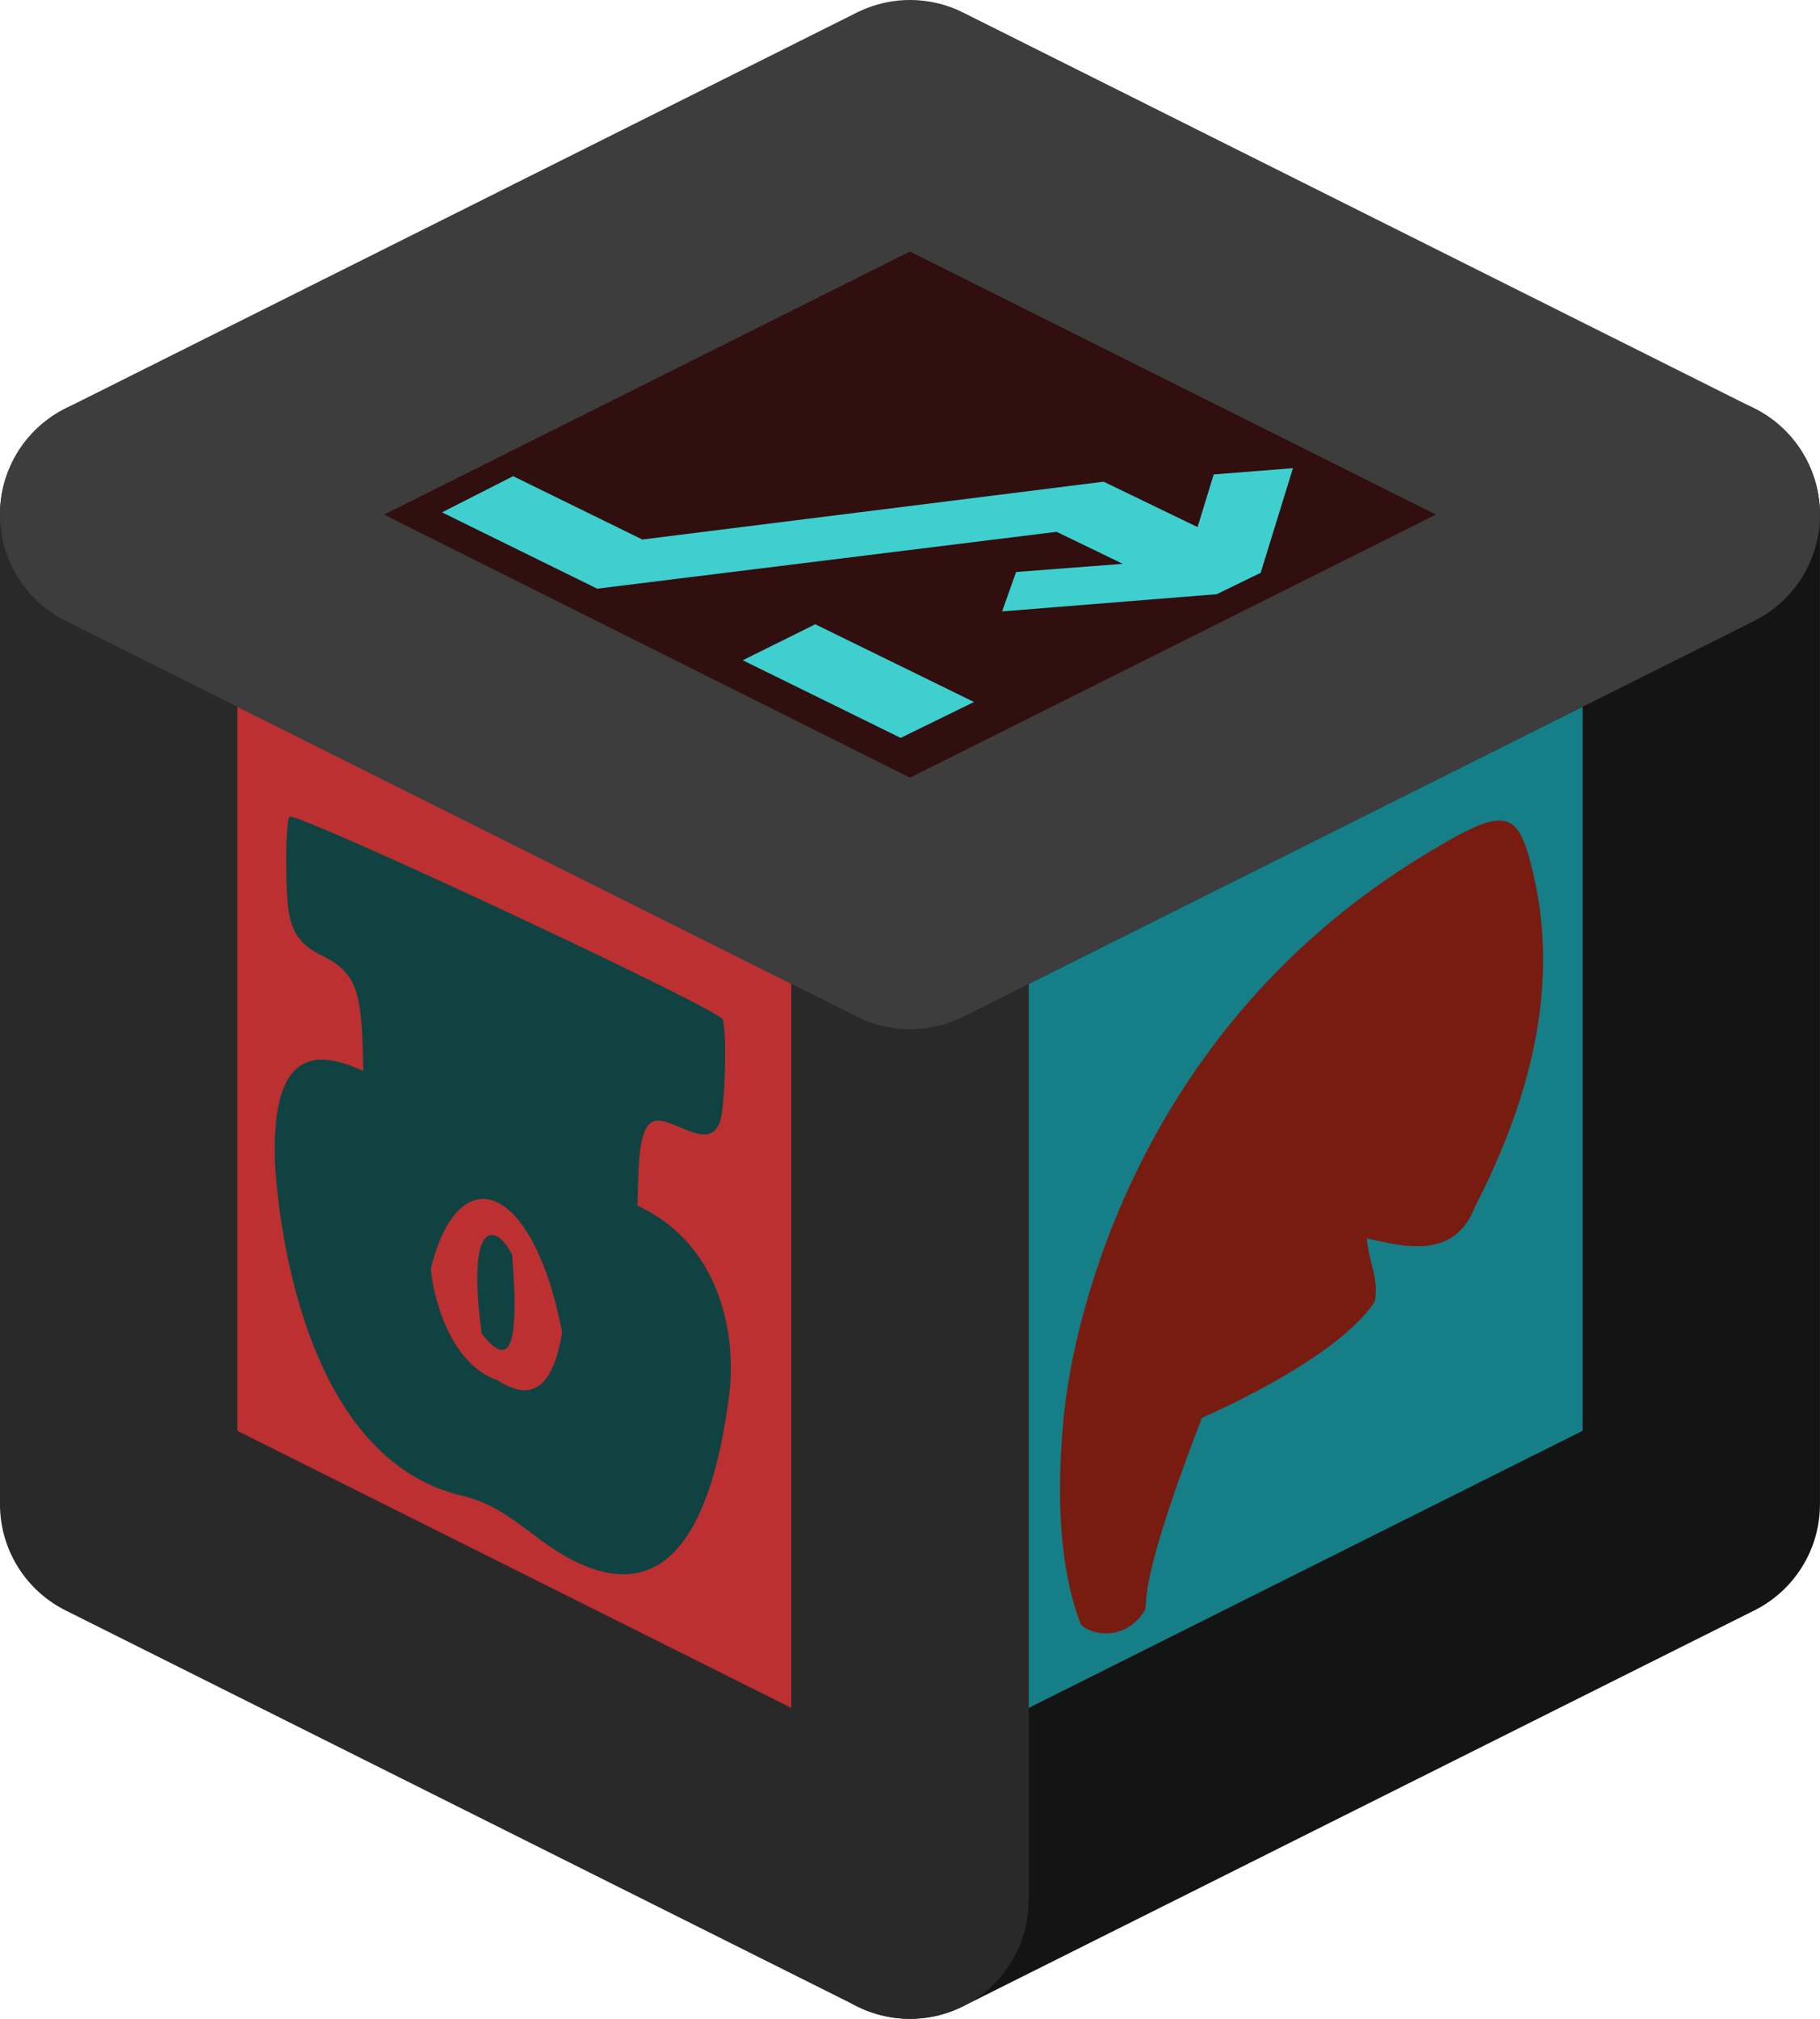
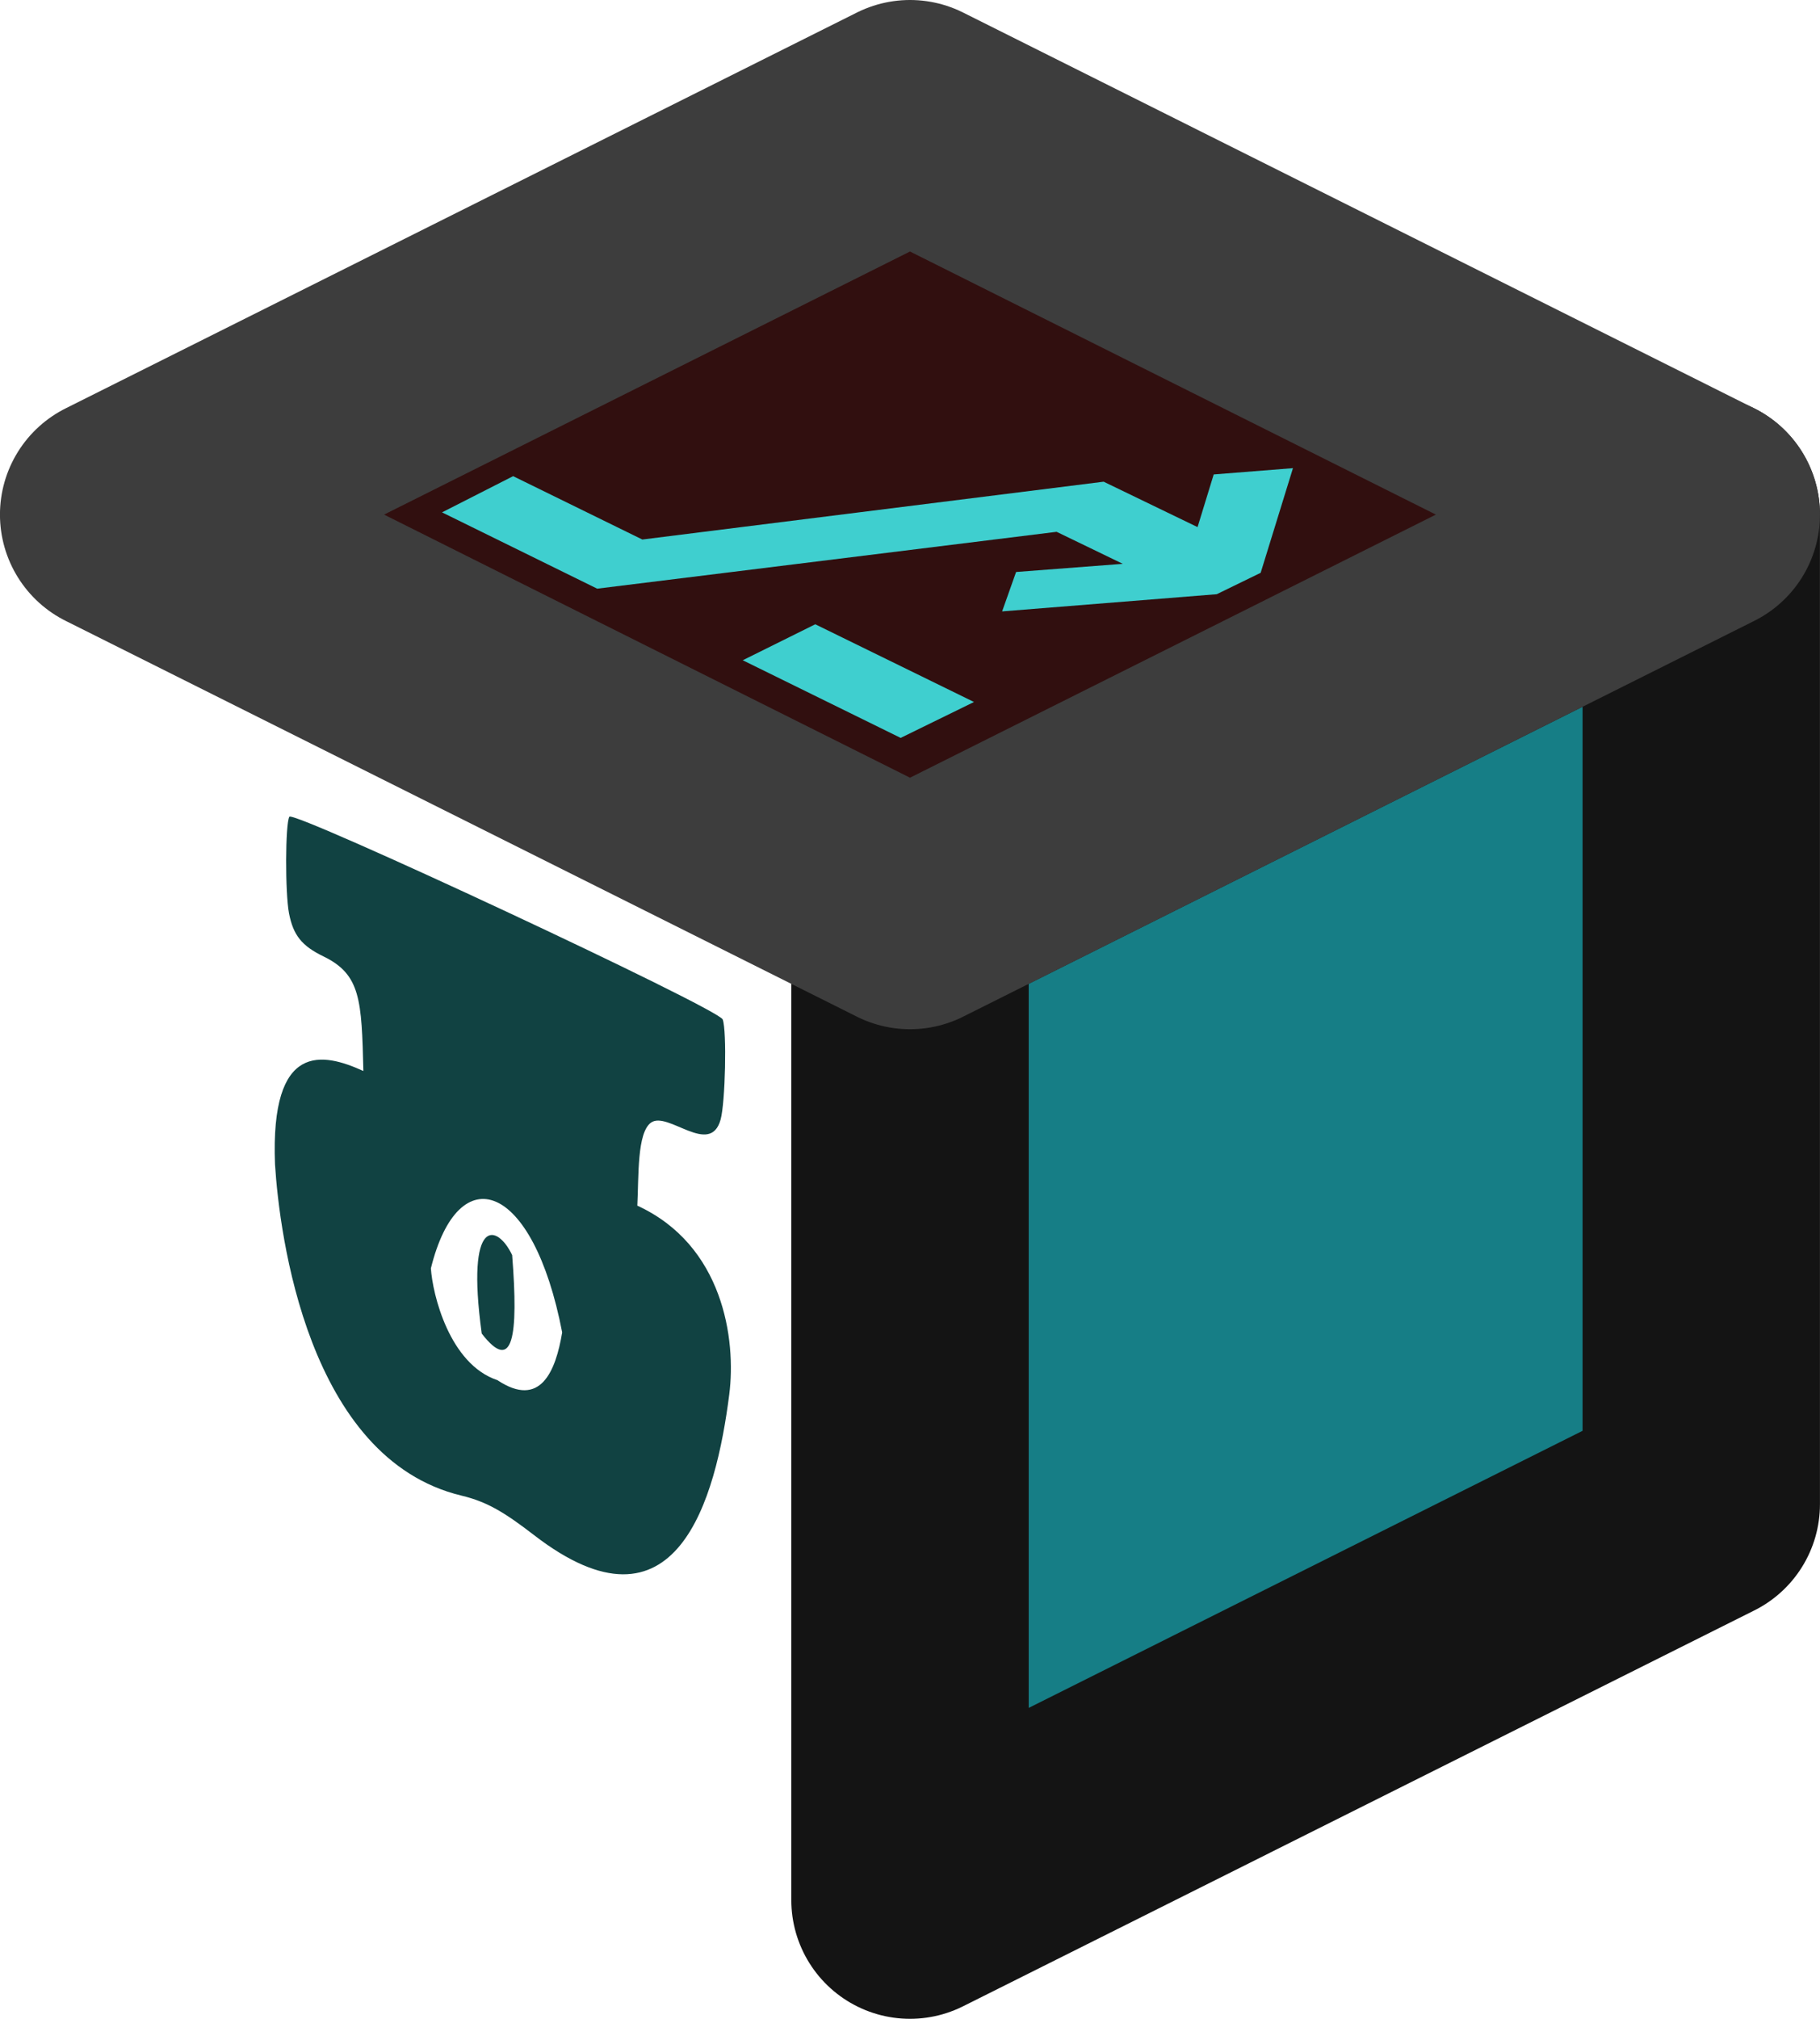
<svg xmlns="http://www.w3.org/2000/svg" xmlns:ns1="http://sodipodi.sourceforge.net/DTD/sodipodi-0.dtd" xmlns:ns2="http://www.inkscape.org/namespaces/inkscape" width="92" height="102" viewBox="0 0 24.342 26.987" version="1.1" id="svg1" ns1:docname="nylium_with_symbols.svg" xml:space="preserve" ns2:version="1.3.2 (091e20ef0f, 2023-11-25, custom)">
  <ns1:namedview id="namedview1" pagecolor="#ffffff" bordercolor="#000000" borderopacity="0.25" ns2:showpageshadow="2" ns2:pageopacity="0.0" ns2:pagecheckerboard="0" ns2:deskcolor="#d1d1d1" ns2:zoom="6.0588235" ns2:cx="19.145631" ns2:cy="48.68932" ns2:window-width="2560" ns2:window-height="1440" ns2:window-x="0" ns2:window-y="0" ns2:window-maximized="1" ns2:current-layer="layer1" />
  <defs id="defs1">
    <ns2:path-effect effect="perspective-envelope" up_left_point="12.038,3.734" up_right_point="18.519,6.847" down_left_point="5.912,6.849" down_right_point="12.195,9.937" id="path-effect3" is_visible="true" lpeversion="1" deform_type="perspective" horizontal_mirror="false" vertical_mirror="false" overflow_perspective="false" />
    <ns2:path-effect effect="perspective-envelope" up_left_point="12.131,3.48" up_right_point="18.936,6.889" down_left_point="5.412,6.843" down_right_point="12.217,10.252" id="path-effect2" is_visible="true" lpeversion="1" deform_type="perspective" horizontal_mirror="false" vertical_mirror="false" overflow_perspective="false" />
    <ns2:path-effect effect="perspective-envelope" up_left_point="3.469,10.671" up_right_point="10.077,13.693" down_left_point="3.819,18.847" down_right_point="9.553,21.851" id="path-effect1" is_visible="true" lpeversion="1" deform_type="perspective" horizontal_mirror="false" vertical_mirror="false" overflow_perspective="false" />
  </defs>
  <g id="layer1">
    <path style="fill:#167e86;fill-opacity:1;stroke:#141414;stroke-width:3.175;stroke-linejoin:round;stroke-dasharray:none;stroke-opacity:1" d="M 12.171,12.171 V 25.4 L 22.754,20.108 V 6.879 Z" id="path4" />
-     <path style="fill:#bc3031;fill-opacity:1;stroke:#292929;stroke-width:3.175;stroke-linejoin:round;stroke-dasharray:none;stroke-opacity:1" d="M 1.587,20.108 12.171,25.4 V 12.171 L 1.587,6.879 Z" id="path3" />
    <path style="fill:#310f0f;fill-opacity:1;stroke:#3d3d3d;stroke-width:3.175;stroke-linejoin:round;stroke-dasharray:none;stroke-opacity:1" d="M 1.587,6.879 12.171,12.171 22.754,6.879 12.171,1.587 Z" id="path7" />
-     <path d="m 14.23,18.92 c 0.072,-0.804 0.729,-5.032 4.859,-7.516 1.077,-0.648 1.223,-0.606 1.434,0.348 0.304,1.37 0.001,2.838 -0.795,4.377 -0.28,0.739 -0.998,0.522 -1.448,0.425 0.036,0.367 0.16,0.505 0.109,0.842 -0.504,0.783 -2.314,1.557 -2.314,1.557 -0.773,2.011 -0.735,2.358 -0.757,2.566 -0.277,0.448 -0.753,0.328 -0.864,0.193 -0.374,-0.983 -0.278,-2.2 -0.226,-2.791 z" style="fill-opacity:1;stroke-width:0.067;fill:#781c11" id="path1-6" />
    <path d="M 3.678,15.563 C 3.614,13.915 4.321,14.072 4.86,14.317 4.837,13.368 4.824,13.027 4.328,12.786 4.035,12.644 3.922,12.502 3.865,12.207 c -0.052,-0.274 -0.05,-1.194 0.005,-1.289 0.053,-0.091 5.741,2.563 5.796,2.71 0.057,0.152 0.035,1.108 -0.028,1.338 -0.139,0.501 -0.707,-0.119 -0.931,0.041 -0.188,0.135 -0.163,0.716 -0.183,1.11 1.151,0.528 1.323,1.791 1.23,2.521 -0.179,1.407 -0.706,3.355 -2.613,1.882 C 6.76,20.227 6.523,20.077 6.171,19.993 4.114,19.498 3.737,16.5 3.678,15.563 Z M 7.519,17.812 C 7.13,15.794 6.134,15.458 5.763,16.955 c 0.022,0.345 0.247,1.281 0.89,1.495 0.574,0.381 0.779,-0.116 0.866,-0.639 z m -1.076,0.015 c -0.217,-1.587 0.21,-1.464 0.407,-1.049 0.086,1.093 0.011,1.588 -0.407,1.049 z" fill-opacity="0.998" id="path1" style="stroke-width:0.037;fill:#114242;fill-opacity:1" ns1:nodetypes="ccccccccccsccccccccccc" ns2:path-effect="#path-effect1" ns2:original-d="m 3.8186513,16.482837 c 0.00672,-1.091845 0.7221165,-1.212092 1.2568566,-1.221397 -0.00199,-0.596271 -0.00721,-0.804403 -0.4881684,-0.808517 -0.2856242,-0.0025 -0.3937134,-0.05758 -0.4389077,-0.223833 -0.041558,-0.15296 -0.00496,-0.707529 0.051336,-0.777915 0.0542,-0.06776 5.229441,-0.03677 5.2831759,0.03165 0.055453,0.07105 0.085401,0.626009 0.042011,0.778473 -0.095776,0.336518 -0.6237891,0.126197 -0.8159287,0.285561 -0.1629025,0.135123 -0.1196004,0.484417 -0.1234504,0.735624 1.0590887,-0.01676 1.2838193,0.729006 1.2421321,1.236368 C 9.7440204,17.536975 9.3469562,19.153062 7.369426,18.79667 6.9715033,18.724955 6.7229689,18.705115 6.3539622,18.780535 4.12164,19.236876 3.8392764,17.12266 3.8188004,16.482851 Z m 3.8723698,0.229688 c -0.4117696,-1.207198 -1.3716643,-1.112203 -1.7474931,0.01471 0.020259,0.231956 0.2449954,0.814902 0.9007454,0.734105 0.5812047,0.06337 0.773515,-0.359034 0.8467481,-0.748841 z M 6.6286505,17.096373 C 6.4086066,16.086214 6.8271,16.028452 7.0234716,16.239859 c 0.097723,0.714656 0.029822,1.086874 -0.3948211,0.856514 z" />
    <path style="font-weight:bold;font-size:5.292px;font-family:'Liberation Sans';-inkscape-font-specification:'Liberation Sans Bold';fill:#3fcfcf;stroke-width:0.265;stroke-linejoin:round;stroke-miterlimit:0;fill-opacity:1" d="M 15.017,7.537 14.132,7.109 7.987,7.869 5.912,6.849 6.863,6.365 8.591,7.212 14.761,6.439 16.017,7.046 16.233,6.342 17.293,6.258 16.861,7.657 16.274,7.943 13.403,8.173 13.59,7.646 Z M 9.934,8.826 10.904,8.345 13.027,9.384 12.046,9.864 Z" id="text2" aria-label="⎇" ns2:path-effect="#path-effect3" ns2:original-d="M 13.465379,4.1041344 H 12.721237 L 10.72911,6.5277605 H 8.9256012 V 5.9076429 h 1.4960338 l 1.992128,-2.4236261 h 1.051616 L 12.953782,2.9724198 13.328436,2.5977655 14.343878,3.613208 V 3.9749432 L 13.328436,5.0110563 12.953782,4.6157314 Z M 12.408595,6.5277605 V 5.9076429 h 1.808676 v 0.6201176 z" />
  </g>
</svg>